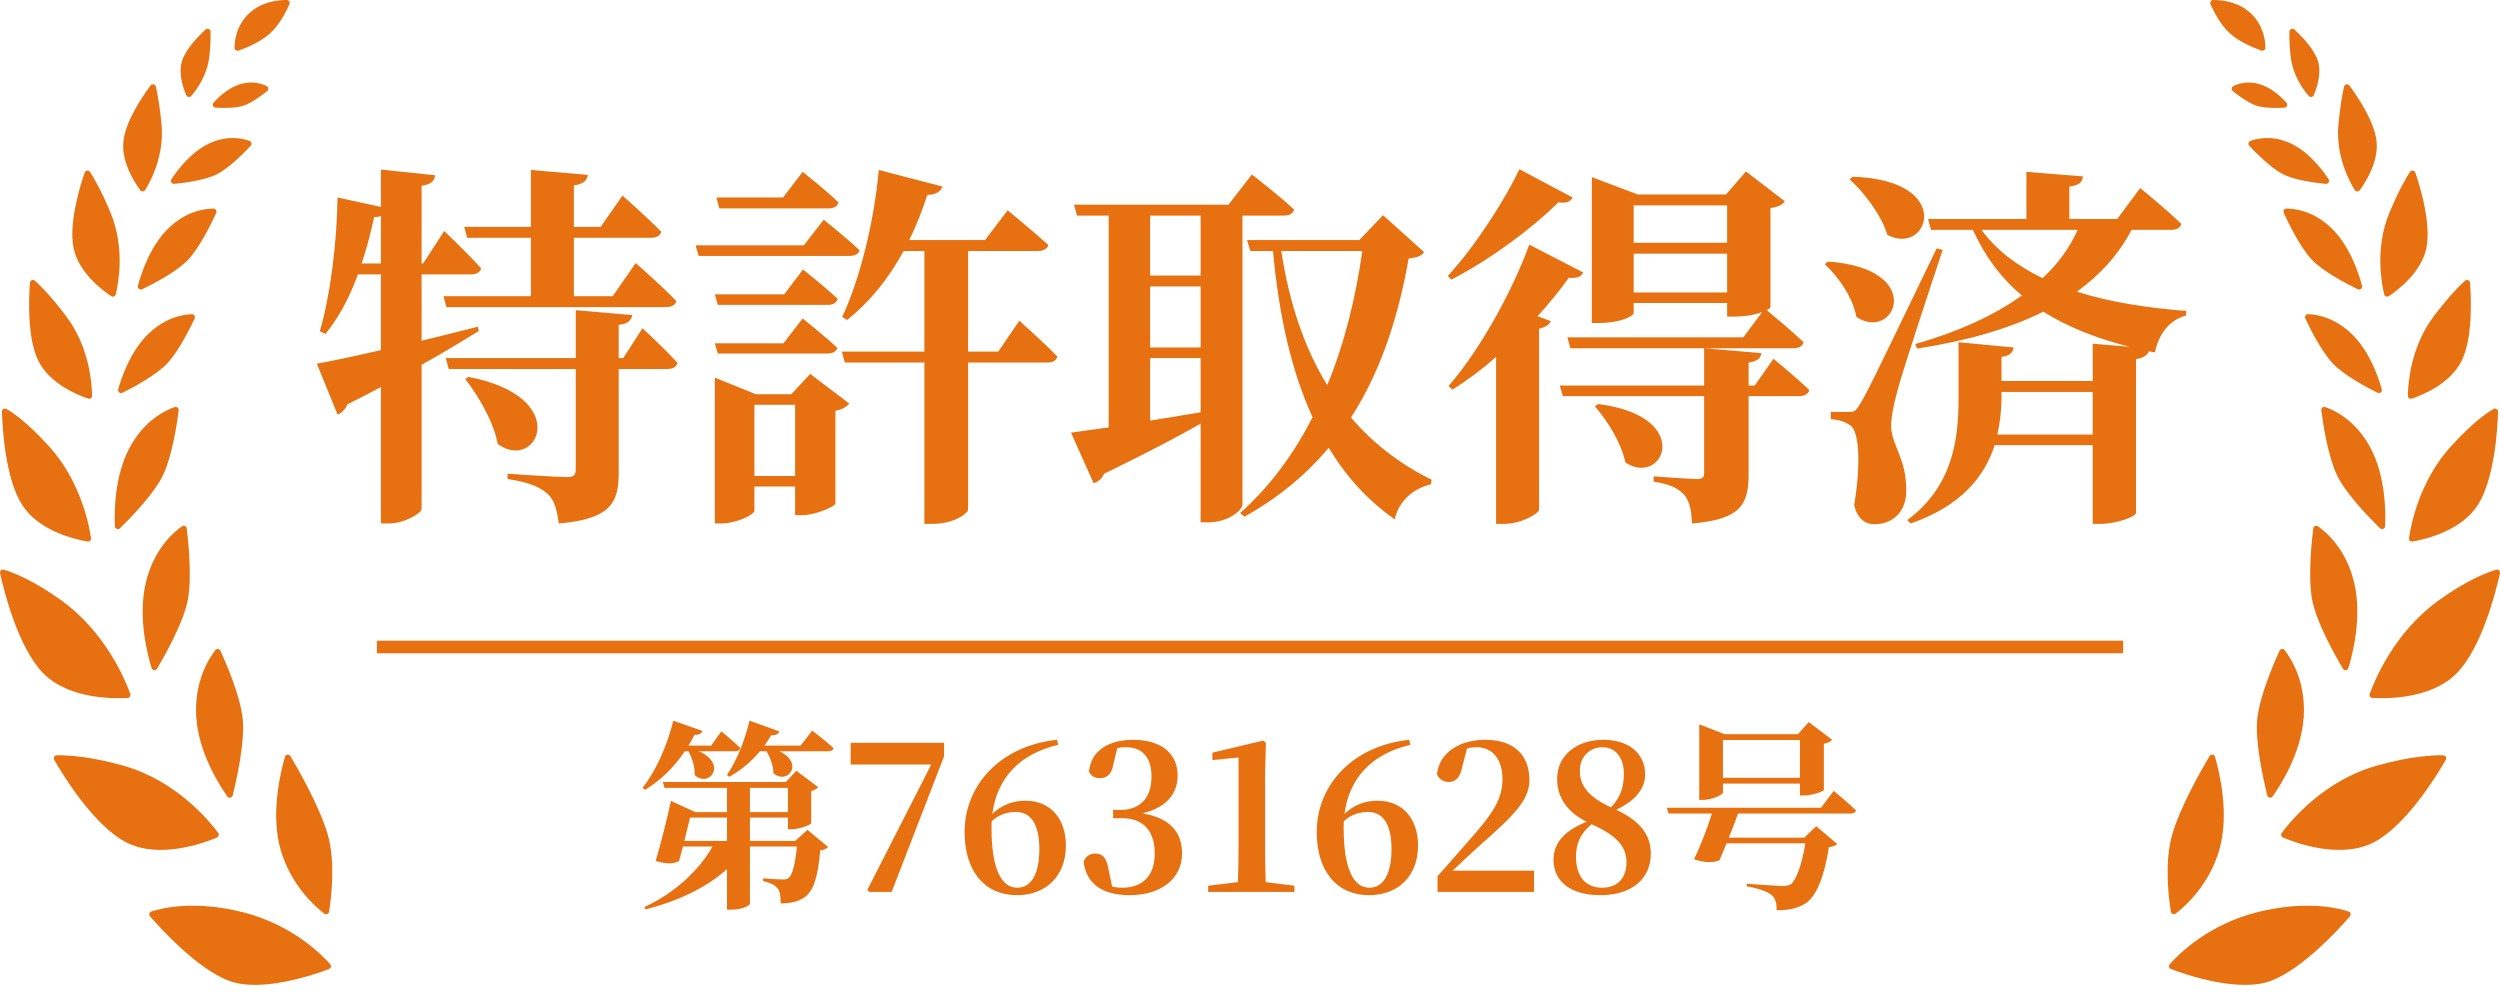
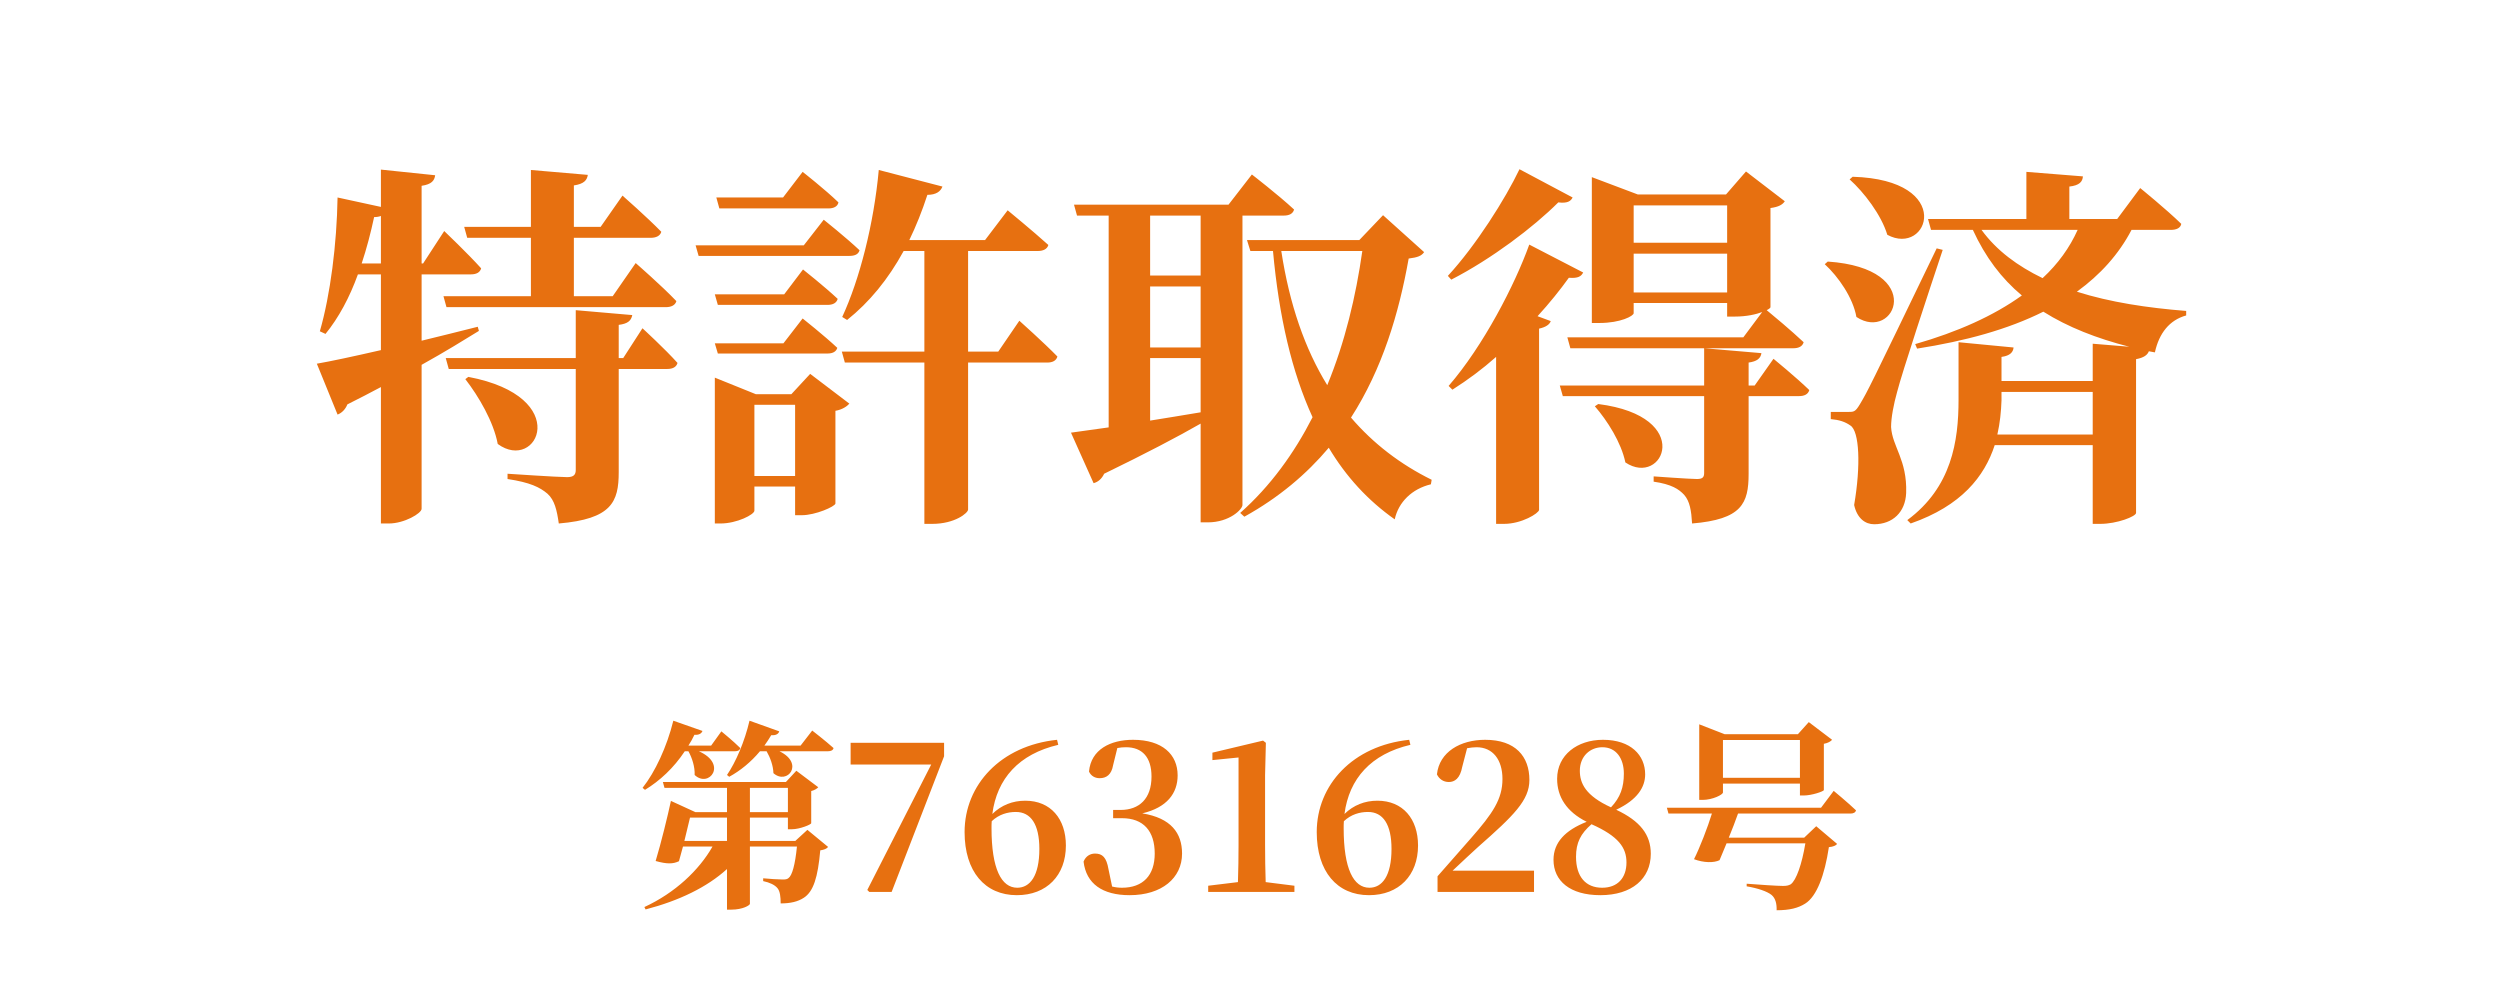
<svg xmlns="http://www.w3.org/2000/svg" width="199" height="79" viewBox="0 0 199 79" fill="none">
-   <path d="M23.117 60.186C23.01 60.005 22.74 60.04 22.68 60.242C22.317 61.502 21.521 64.844 22.342 67.658C23.162 70.469 25.063 72.151 25.815 72.727C25.958 72.837 26.168 72.753 26.196 72.574C26.36 71.554 26.73 68.672 26.091 66.444C25.462 64.256 23.782 61.307 23.117 60.186ZM19.27 72.597C15.458 71.654 12.916 72.27 12.049 72.555C11.887 72.609 11.831 72.811 11.943 72.94C12.749 73.873 15.601 77.025 18.146 78.043C20.712 79.069 25.005 77.585 26.192 77.135C26.349 77.076 26.398 76.878 26.286 76.752C25.586 75.961 23.216 73.576 19.268 72.597H19.27ZM17.139 51.754C16.613 52.433 15.447 54.272 15.622 57.062C15.798 59.881 17.413 62.433 18.097 63.397C18.215 63.565 18.476 63.516 18.524 63.316C18.821 62.119 19.525 59.001 19.315 57.172C19.1 55.312 17.969 52.718 17.547 51.799C17.472 51.635 17.25 51.61 17.14 51.754H17.139ZM17.273 66.668C17.416 66.607 17.465 66.428 17.372 66.304C16.697 65.389 14.06 62.147 9.832 60.952C7.083 60.175 5.266 60.107 4.516 60.123C4.334 60.126 4.222 60.324 4.313 60.483C5.01 61.696 7.52 65.817 10.148 67.1C12.777 68.385 16.278 67.088 17.273 66.668ZM12.501 53.231C13.122 52.181 14.632 49.501 14.957 47.721C15.29 45.894 14.99 43.068 14.864 42.062C14.842 41.883 14.639 41.792 14.491 41.894C13.808 42.368 12.234 43.715 11.606 46.388C10.967 49.097 11.714 52.032 12.068 53.176C12.129 53.376 12.396 53.407 12.503 53.229L12.501 53.231ZM10.16 55.557C10.319 55.548 10.426 55.387 10.372 55.236C9.986 54.162 8.445 50.394 4.961 47.849C2.706 46.202 1.027 45.565 0.309 45.347C0.135 45.292 -0.033 45.448 0.006 45.628C0.304 46.986 1.437 51.6 3.489 53.639C5.532 55.665 9.094 55.621 10.16 55.558V55.557ZM14.224 32.66C14.246 32.485 14.077 32.345 13.91 32.403C13.177 32.653 11.47 33.45 10.298 35.67C9.108 37.925 9.092 40.746 9.145 41.887C9.153 42.093 9.403 42.191 9.551 42.048C10.368 41.251 12.307 39.27 13.004 37.77C13.721 36.22 14.105 33.611 14.226 32.66H14.224ZM15.269 25.007C14.604 25.03 13.164 25.252 11.78 26.607C10.37 27.986 9.67 30.046 9.408 30.989C9.352 31.188 9.56 31.36 9.745 31.267C10.613 30.833 12.477 29.839 13.342 28.898C14.243 27.919 15.144 26.097 15.494 25.35C15.569 25.187 15.449 25.002 15.271 25.009L15.269 25.007ZM6.968 43.106C7.129 43.135 7.268 42.996 7.246 42.835C7.092 41.78 6.416 38.301 3.922 35.548C2.21 33.658 1.06 32.863 0.513 32.553C0.351 32.461 0.15 32.581 0.156 32.769C0.192 34.048 0.416 38.119 1.781 40.219C3.13 42.294 6.012 42.944 6.968 43.106ZM11.316 23.026C12.196 22.601 14.128 21.602 15.018 20.628C15.945 19.617 16.866 17.702 17.212 16.945C17.285 16.785 17.168 16.605 16.992 16.605C16.322 16.605 14.821 16.787 13.391 18.185C11.935 19.61 11.232 21.784 10.979 22.748C10.927 22.945 11.131 23.115 11.314 23.026H11.316ZM8.851 23.574C8.989 23.667 9.178 23.591 9.216 23.429C9.44 22.501 9.951 19.699 8.799 16.932C8.054 15.145 7.479 14.162 7.162 13.686C7.052 13.52 6.8 13.553 6.736 13.742C6.362 14.839 5.456 17.802 5.858 19.745C6.259 21.694 8.136 23.101 8.851 23.576V23.574ZM7.015 31.731C7.172 31.783 7.333 31.666 7.331 31.5C7.317 30.532 7.113 27.601 5.249 25.147C4.041 23.556 3.214 22.73 2.779 22.347C2.631 22.216 2.397 22.312 2.383 22.508C2.294 23.684 2.149 26.885 3.05 28.714C3.952 30.55 6.19 31.451 7.015 31.729V31.731ZM13.868 14.636C14.695 14.556 16.4 14.337 17.324 13.843C18.287 13.329 19.467 12.127 19.956 11.603C20.074 11.477 20.024 11.273 19.861 11.213C19.312 11.013 18.114 10.742 16.673 11.409C15.203 12.09 14.112 13.551 13.646 14.265C13.536 14.433 13.669 14.655 13.869 14.636H13.868ZM11.559 15.124C12.009 14.398 13.095 12.357 12.855 9.879C12.709 8.355 12.527 7.407 12.409 6.897C12.361 6.698 12.105 6.645 11.983 6.808C11.368 7.634 10 9.631 9.824 11.236C9.646 12.868 10.7 14.51 11.161 15.138C11.26 15.275 11.468 15.268 11.557 15.123L11.559 15.124ZM17.163 8.57C17.764 8.604 18.795 8.619 19.402 8.406C20.041 8.182 20.853 7.582 21.265 7.254C21.403 7.146 21.38 6.929 21.223 6.85C20.834 6.657 20.101 6.419 19.169 6.685C18.212 6.958 17.414 7.711 16.999 8.168C16.863 8.318 16.961 8.558 17.163 8.569V8.57ZM15.222 7.639C15.652 7.153 16.505 6.005 16.671 4.428C16.76 3.586 16.769 2.935 16.762 2.524C16.758 2.317 16.512 2.212 16.36 2.352C15.802 2.865 14.786 3.896 14.487 4.864C14.18 5.858 14.585 7.023 14.822 7.576C14.892 7.737 15.105 7.771 15.222 7.639ZM18.989 4.024C19.535 3.833 20.694 3.373 21.48 2.673C22.256 1.981 22.802 0.877 23.04 0.336C23.11 0.179 22.994 0.002 22.822 0C22.193 -0.005 20.842 0.107 19.826 1.064C18.819 2.013 18.675 3.222 18.668 3.794C18.666 3.961 18.83 4.078 18.985 4.024H18.989ZM173.183 72.725C173.935 72.149 175.834 70.467 176.654 67.657C177.476 64.843 176.681 61.5 176.316 60.24C176.258 60.039 175.988 60.004 175.879 60.184C175.214 61.306 173.534 64.254 172.905 66.44C172.265 68.668 172.635 71.551 172.8 72.571C172.83 72.749 173.038 72.833 173.183 72.723V72.725ZM186.949 72.555C186.081 72.27 183.54 71.654 179.73 72.597C175.782 73.574 173.411 75.959 172.711 76.752C172.6 76.878 172.65 77.076 172.806 77.135C173.994 77.587 178.286 79.069 180.852 78.043C183.397 77.027 186.247 73.875 187.055 72.942C187.167 72.812 187.111 72.609 186.949 72.557V72.555ZM181.451 51.799C181.028 52.718 179.897 55.312 179.683 57.172C179.473 58.999 180.177 62.118 180.473 63.315C180.522 63.514 180.782 63.563 180.901 63.395C181.583 62.433 183.2 59.879 183.376 57.06C183.551 54.269 182.385 52.431 181.859 51.752C181.749 51.61 181.528 51.635 181.453 51.797L181.451 51.799ZM194.482 60.123C193.73 60.107 191.915 60.173 189.166 60.952C184.938 62.147 182.301 65.389 181.625 66.304C181.533 66.43 181.582 66.608 181.727 66.668C182.72 67.088 186.221 68.385 188.851 67.1C191.48 65.816 193.99 61.696 194.686 60.483C194.777 60.326 194.665 60.128 194.484 60.123H194.482ZM186.497 53.231C186.603 53.409 186.87 53.378 186.931 53.178C187.286 52.034 188.031 49.099 187.394 46.39C186.764 43.717 185.191 42.37 184.509 41.895C184.36 41.792 184.158 41.883 184.135 42.063C184.01 43.07 183.709 45.894 184.043 47.723C184.367 49.503 185.875 52.181 186.499 53.231H186.497ZM198.69 45.347C197.973 45.565 196.294 46.202 194.039 47.849C190.555 50.394 189.014 54.16 188.628 55.236C188.574 55.387 188.679 55.548 188.839 55.557C189.907 55.62 193.47 55.663 195.51 53.637C197.563 51.6 198.696 46.986 198.994 45.628C199.034 45.448 198.867 45.294 198.69 45.347ZM189.448 42.048C189.597 42.191 189.844 42.093 189.855 41.887C189.907 40.744 189.892 37.923 188.701 35.67C187.528 33.451 185.823 32.655 185.09 32.403C184.922 32.345 184.753 32.485 184.776 32.66C184.896 33.611 185.28 36.222 185.998 37.77C186.692 39.27 188.631 41.25 189.448 42.046V42.048ZM189.253 31.265C189.438 31.358 189.646 31.187 189.59 30.985C189.328 30.042 188.628 27.984 187.218 26.605C185.834 25.252 184.394 25.03 183.729 25.005C183.551 24.998 183.428 25.186 183.503 25.348C183.854 26.096 184.755 27.918 185.656 28.896C186.521 29.837 188.384 30.831 189.253 31.265ZM195.077 35.548C192.583 38.301 191.908 41.78 191.754 42.835C191.731 42.996 191.871 43.135 192.032 43.106C192.99 42.944 195.87 42.294 197.219 40.219C198.582 38.12 198.807 34.05 198.844 32.77C198.849 32.583 198.648 32.462 198.486 32.555C197.94 32.865 196.79 33.66 195.079 35.55L195.077 35.548ZM181.786 16.945C182.131 17.702 183.051 19.617 183.98 20.628C184.87 21.6 186.804 22.601 187.682 23.024C187.867 23.113 188.069 22.945 188.017 22.746C187.764 21.782 187.062 19.608 185.605 18.183C184.175 16.785 182.676 16.603 182.004 16.603C181.83 16.603 181.713 16.784 181.784 16.943L181.786 16.945ZM190.146 23.574C190.864 23.099 192.738 21.692 193.14 19.743C193.54 17.802 192.635 14.839 192.262 13.74C192.197 13.551 191.946 13.52 191.836 13.684C191.518 14.16 190.944 15.144 190.199 16.93C189.045 19.697 189.557 22.499 189.782 23.427C189.82 23.59 190.009 23.663 190.146 23.572V23.574ZM191.983 31.731C192.808 31.453 195.046 30.551 195.948 28.716C196.847 26.887 196.704 23.688 196.615 22.51C196.599 22.312 196.365 22.216 196.217 22.347C195.782 22.732 194.955 23.558 193.747 25.147C191.885 27.601 191.679 30.53 191.665 31.498C191.663 31.664 191.824 31.782 191.981 31.729L191.983 31.731ZM182.327 11.409C180.885 10.742 179.688 11.013 179.138 11.213C178.976 11.273 178.925 11.477 179.044 11.603C179.533 12.127 180.712 13.327 181.676 13.843C182.599 14.337 184.305 14.556 185.132 14.636C185.333 14.655 185.465 14.435 185.355 14.265C184.887 13.551 183.798 12.09 182.329 11.409H182.327ZM187.836 15.14C188.296 14.51 189.352 12.868 189.173 11.238C188.996 9.633 187.628 7.638 187.013 6.81C186.891 6.645 186.635 6.699 186.588 6.899C186.469 7.408 186.289 8.355 186.141 9.881C185.902 12.359 186.987 14.4 187.438 15.126C187.527 15.27 187.734 15.278 187.834 15.142L187.836 15.14ZM177.777 6.852C177.618 6.931 177.597 7.146 177.735 7.256C178.148 7.583 178.958 8.184 179.597 8.408C180.205 8.621 181.236 8.604 181.837 8.572C182.039 8.562 182.137 8.32 182.001 8.17C181.585 7.713 180.789 6.96 179.831 6.687C178.899 6.421 178.166 6.659 177.777 6.852ZM183.776 7.639C183.893 7.771 184.106 7.737 184.175 7.576C184.413 7.023 184.818 5.856 184.51 4.864C184.212 3.898 183.196 2.865 182.638 2.352C182.486 2.212 182.241 2.317 182.236 2.524C182.227 2.935 182.236 3.584 182.327 4.426C182.493 6.003 183.346 7.151 183.776 7.638V7.639ZM177.518 2.673C178.304 3.373 179.463 3.833 180.009 4.024C180.166 4.078 180.33 3.961 180.327 3.794C180.32 3.222 180.175 2.013 179.168 1.064C178.152 0.109 176.803 -0.005 176.174 0C176.002 0 175.888 0.179 175.956 0.336C176.194 0.877 176.742 1.98 177.517 2.673H177.518Z" fill="#E77010" />
  <path d="M37.19 18.93L36.95 18.06H42.26V13.53L46.79 13.92C46.73 14.34 46.49 14.64 45.68 14.76V18.06H47.81L49.55 15.57C49.55 15.57 51.5 17.28 52.64 18.45C52.55 18.78 52.22 18.93 51.8 18.93H45.68V23.58H48.77L50.6 20.94C50.6 20.94 52.67 22.74 53.84 23.97C53.75 24.3 53.42 24.45 53 24.45H35.54L35.3 23.58H42.26V18.93H37.19ZM28.79 20.97H30.32V17.19C30.17 17.25 29.99 17.28 29.78 17.28C29.51 18.54 29.18 19.8 28.79 20.97ZM38.03 26.01L38.12 26.34C36.95 27.06 35.45 27.99 33.56 29.04V40.5C33.56 40.86 32.18 41.67 30.95 41.67H30.32V30.81C29.48 31.26 28.61 31.71 27.65 32.19C27.5 32.58 27.2 32.88 26.87 33L25.22 28.95C26.27 28.77 28.1 28.38 30.32 27.87V21.84H28.49C27.83 23.67 26.96 25.29 25.91 26.58L25.46 26.37C26.3 23.46 26.81 19.41 26.87 15.72L30.32 16.47V13.5L34.64 13.95C34.58 14.37 34.37 14.67 33.56 14.79V20.97H33.68L35.36 18.39C35.36 18.39 37.25 20.19 38.3 21.36C38.21 21.69 37.91 21.84 37.49 21.84H33.56V27.12C35 26.76 36.53 26.4 38.03 26.01ZM37.04 30.18L37.28 30C45.68 31.59 42.77 37.65 39.62 35.34C39.29 33.57 38.09 31.53 37.04 30.18ZM49.61 28.5L51.14 26.13C51.14 26.13 52.94 27.78 53.93 28.89C53.84 29.22 53.54 29.37 53.12 29.37H49.25V37.59C49.25 39.96 48.68 41.31 44.48 41.67C44.33 40.62 44.15 39.81 43.58 39.3C42.98 38.79 42.2 38.4 40.4 38.13V37.71C40.4 37.71 44.42 37.98 45.14 37.98C45.65 37.98 45.83 37.8 45.83 37.41V29.37H35.72L35.48 28.5H45.83V24.69L50.33 25.08C50.24 25.53 49.97 25.77 49.25 25.86V28.5H49.61ZM65.96 16.59H57.26L57.02 15.72H62.33L63.89 13.68C63.89 13.68 65.69 15.09 66.74 16.11C66.68 16.44 66.35 16.59 65.96 16.59ZM63.98 19.53L65.57 17.49C65.57 17.49 67.34 18.9 68.42 19.92C68.33 20.25 68.03 20.37 67.61 20.37H55.61L55.37 19.53H63.98ZM62.42 23.43L63.92 21.45C63.92 21.45 65.66 22.83 66.68 23.79C66.59 24.12 66.29 24.27 65.87 24.27H57.14L56.9 23.43H62.42ZM62.36 27.33L63.89 25.35C63.89 25.35 65.63 26.73 66.65 27.69C66.56 27.99 66.29 28.14 65.87 28.14H57.14L56.9 27.33H62.36ZM60.05 37.89H63.29V32.22H60.05V37.89ZM62.99 31.38L64.49 29.76L67.61 32.13C67.43 32.34 67.04 32.61 66.5 32.7V40.08C66.47 40.32 64.91 41.01 63.83 41.01H63.29V38.73H60.05V40.65C60.05 40.95 58.67 41.67 57.35 41.67H56.9V30.06L60.17 31.38H62.99ZM79.46 27.99L81.14 25.53C81.14 25.53 83.09 27.27 84.17 28.38C84.08 28.71 83.78 28.86 83.36 28.86H77.06V40.56C77.06 40.83 76.01 41.7 74.21 41.7H73.58V28.86H67.25L67.01 27.99H73.58V19.98H71.93C70.7 22.23 69.2 24.06 67.43 25.47L67.04 25.23C68.42 22.26 69.56 17.82 69.95 13.53L75.02 14.85C74.87 15.24 74.51 15.51 73.82 15.51C73.4 16.8 72.92 18 72.38 19.11H78.41L80.21 16.74C80.21 16.74 82.22 18.39 83.45 19.5C83.36 19.83 83.03 19.98 82.61 19.98H77.06V27.99H79.46ZM91.55 28.5V33.48C92.81 33.27 94.19 33.06 95.57 32.82V28.5H91.55ZM95.57 17.16H91.55V21.93H95.57V17.16ZM91.55 22.8V27.66H95.57V22.8H91.55ZM98.9 17.16V40.2C98.9 40.53 97.88 41.58 96.14 41.58H95.57V33.72C93.74 34.77 91.22 36.09 87.89 37.71C87.71 38.1 87.41 38.37 87.05 38.46L85.25 34.44C85.94 34.35 86.99 34.2 88.25 34.02V17.16H85.73L85.49 16.29H97.79L99.65 13.89C99.65 13.89 101.75 15.51 103.01 16.68C102.92 17.01 102.62 17.16 102.2 17.16H98.9ZM108.44 19.98H101.99C102.65 24.27 103.88 27.78 105.65 30.66C107.06 27.24 107.93 23.58 108.44 19.98ZM110.09 17.13L113.36 20.07C113.15 20.37 112.85 20.49 112.13 20.58C111.35 24.96 110.03 29.37 107.54 33.24C109.31 35.31 111.47 36.96 113.96 38.19L113.9 38.55C112.4 38.91 111.32 39.96 111.02 41.34C108.89 39.84 107.15 37.95 105.77 35.64C104 37.74 101.81 39.6 99.05 41.13L98.72 40.83C101.12 38.7 103.01 36.09 104.48 33.21C102.83 29.61 101.81 25.23 101.33 19.98H99.53L99.26 19.11H108.2L110.09 17.13ZM120.95 13.47L125.18 15.72C125.03 16.02 124.76 16.2 124.04 16.11C122.06 18.09 118.73 20.61 115.52 22.26L115.25 21.96C117.47 19.56 119.84 15.81 120.95 13.47ZM121.73 19.47L126.02 21.69C125.87 21.99 125.63 22.17 124.88 22.11C124.19 23.07 123.35 24.12 122.39 25.17L123.44 25.56C123.35 25.83 123.05 26.04 122.51 26.16V40.59C122.48 40.86 121.13 41.7 119.72 41.7H119.09V28.41C118.01 29.37 116.84 30.24 115.61 31.02L115.31 30.72C118.07 27.54 120.59 22.65 121.73 19.47ZM126.95 32.34L127.22 32.16C134.96 33.15 132.38 38.82 129.38 36.81C129.05 35.22 127.94 33.48 126.95 32.34ZM130.04 23.28H137.48V20.19H130.04V23.28ZM137.48 16.35H130.04V19.32H137.48V16.35ZM140.93 16.56V24.45C140.93 24.51 140.81 24.6 140.63 24.69C141.11 25.08 142.58 26.31 143.57 27.24C143.48 27.57 143.18 27.72 142.76 27.72H125L124.76 26.85H138.77L140.27 24.84C139.79 25.02 139.04 25.2 138.08 25.2H137.48V24.12H130.04V24.93C130.04 25.14 129.02 25.71 127.31 25.71H126.71V14.1L130.37 15.48H137.39L138.98 13.65L142.07 16.02C141.89 16.29 141.59 16.47 140.93 16.56ZM139.67 30.69L141.17 28.56C141.17 28.56 142.97 30.03 144.02 31.05C143.93 31.38 143.63 31.53 143.21 31.53H139.19V37.71C139.19 40.08 138.65 41.34 134.69 41.67C134.63 40.65 134.51 39.9 134.06 39.39C133.64 38.94 133.07 38.55 131.63 38.34V37.92C131.63 37.92 134.51 38.13 135.08 38.13C135.53 38.13 135.65 37.98 135.65 37.65V31.53H124.4L124.16 30.69H135.65V27.72L140.21 28.11C140.15 28.53 139.85 28.77 139.19 28.86V30.69H139.67ZM147.23 14.28L147.47 14.07C155.69 14.31 153.5 20.46 150.23 18.69C149.75 17.1 148.37 15.3 147.23 14.28ZM145.25 21.03L145.49 20.82C153.41 21.36 150.86 27.27 147.77 25.23C147.5 23.7 146.33 22.02 145.25 21.03ZM154.16 19.77L154.64 19.89C153.5 23.31 151.4 29.67 151.01 31.2C150.74 32.16 150.53 33.24 150.53 33.99C150.62 35.55 151.82 36.6 151.73 39.24C151.67 40.77 150.65 41.73 149.18 41.73C148.49 41.73 147.83 41.28 147.59 40.2C148.13 37.05 148.01 34.32 147.29 33.87C146.87 33.57 146.39 33.42 145.73 33.36V32.79H147.11C147.56 32.79 147.68 32.79 148.04 32.19C148.7 31.08 148.7 31.08 154.16 19.77ZM158.99 34.59H166.58V31.2H159.32V31.86C159.29 32.76 159.2 33.66 158.99 34.59ZM165.38 18.3H157.73C158.93 19.95 160.61 21.18 162.59 22.14C163.82 21 164.75 19.71 165.38 18.3ZM172.79 18.3H169.67C168.65 20.25 167.18 21.87 165.32 23.22C167.96 24.06 170.96 24.51 174.02 24.75V25.11C172.7 25.47 171.86 26.52 171.53 28.05L171.05 27.96C170.93 28.26 170.66 28.47 170.03 28.59V40.83C170.03 41.1 168.53 41.7 167.18 41.7H166.58V35.43H158.78C157.97 37.92 156.14 40.26 152.09 41.67L151.82 41.4C155.36 38.79 155.9 35.1 155.9 31.83V27.24L160.28 27.66C160.25 28.02 160.01 28.32 159.32 28.41V30.33H166.58V27.36L169.49 27.6C166.91 26.94 164.6 26.04 162.65 24.81C159.83 26.22 156.44 27.15 152.6 27.75L152.45 27.39C155.81 26.43 158.69 25.14 160.94 23.52C159.32 22.17 158.03 20.46 157.04 18.3H153.71L153.47 17.43H161.3V13.68L165.8 14.04C165.77 14.46 165.53 14.76 164.72 14.85V17.43H168.53L170.36 14.97C170.36 14.97 172.43 16.65 173.63 17.82C173.57 18.15 173.24 18.3 172.79 18.3ZM54.797 59.8H54.509C53.629 61.128 52.525 62.152 51.341 62.872L51.149 62.712C52.141 61.464 53.085 59.448 53.597 57.368L55.917 58.184C55.837 58.392 55.629 58.52 55.277 58.488C55.133 58.792 54.973 59.08 54.797 59.352H56.605L57.421 58.216C57.421 58.216 58.381 59 58.925 59.544C58.893 59.72 58.733 59.8 58.509 59.8H55.629C57.949 60.824 56.429 62.76 55.293 61.688C55.325 61.048 55.085 60.312 54.797 59.8ZM54.477 66.936H57.869V65.08H54.925C54.813 65.576 54.637 66.264 54.477 66.936ZM59.693 62.712V64.648H62.717V62.712H59.693ZM63.309 66.936L64.269 66.056L65.917 67.416C65.805 67.56 65.613 67.64 65.293 67.688C65.101 69.848 64.749 70.968 63.981 71.464C63.517 71.768 62.925 71.912 62.141 71.912C62.141 71.4 62.093 70.936 61.885 70.696C61.677 70.44 61.277 70.248 60.749 70.136V69.912C61.197 69.96 61.997 70.008 62.301 70.008C62.525 70.008 62.653 69.992 62.765 69.896C63.053 69.688 63.293 68.84 63.437 67.384H59.693V71.944C59.693 72.056 59.133 72.408 58.205 72.408H57.869V69.176C56.285 70.616 54.077 71.688 51.389 72.392L51.293 72.2C53.725 71.08 55.645 69.272 56.717 67.384H54.365C54.253 67.8 54.141 68.216 54.045 68.552C53.581 68.776 53.101 68.792 52.189 68.536C52.637 67.048 53.149 64.952 53.405 63.752L55.357 64.648H57.869V62.712H52.893L52.765 62.248H62.557L63.389 61.352L65.133 62.664C65.037 62.776 64.829 62.904 64.573 62.968V65.528C64.557 65.64 63.645 66.008 63.037 66.008H62.717V65.08H59.693V66.936H63.309ZM63.725 59.352L64.653 58.152C64.653 58.152 65.709 58.968 66.349 59.544C66.317 59.72 66.141 59.8 65.901 59.8H62.045C64.061 60.776 62.669 62.52 61.565 61.544C61.549 60.952 61.309 60.296 61.021 59.8H60.493C59.773 60.664 58.925 61.352 58.045 61.832L57.869 61.688C58.573 60.664 59.277 59.016 59.661 57.368L62.029 58.216C61.965 58.424 61.757 58.552 61.389 58.52C61.213 58.808 61.037 59.096 60.845 59.352H63.725ZM67.709 59.128H75.149V60.2L70.973 71H69.197L69.037 70.84L74.125 60.856H67.709V59.128ZM80.973 70.664C81.981 70.664 82.733 69.736 82.733 67.576C82.733 65.624 82.061 64.632 80.861 64.632C80.205 64.632 79.517 64.824 78.941 65.368C78.925 65.56 78.925 65.736 78.925 65.928C78.925 69.16 79.709 70.664 80.973 70.664ZM84.141 58.888L84.237 59.288C81.101 60.024 79.357 61.976 78.989 64.792C79.709 64.088 80.605 63.736 81.613 63.736C83.629 63.736 84.845 65.176 84.845 67.304C84.845 69.672 83.325 71.256 80.941 71.256C78.397 71.256 76.781 69.368 76.781 66.232C76.781 62.472 79.661 59.352 84.141 58.888ZM88.94 59.544L88.604 60.904C88.476 61.656 88.076 61.944 87.532 61.944C87.164 61.944 86.844 61.768 86.684 61.416C86.844 59.656 88.396 58.888 90.188 58.888C92.524 58.888 93.74 60.056 93.74 61.72C93.74 63.144 92.892 64.28 90.924 64.744C93.212 65.112 94.092 66.312 94.092 67.944C94.092 69.896 92.476 71.256 89.916 71.256C87.756 71.256 86.46 70.344 86.252 68.584C86.428 68.136 86.796 67.944 87.164 67.944C87.756 67.944 88.076 68.248 88.236 69.192L88.524 70.568C88.78 70.632 89.036 70.664 89.308 70.664C90.988 70.664 91.916 69.672 91.916 67.944C91.916 66.152 91.02 65.128 89.308 65.128H88.604V64.472H89.196C90.684 64.472 91.66 63.576 91.66 61.816C91.66 60.28 90.924 59.48 89.628 59.48C89.404 59.48 89.18 59.496 88.94 59.544ZM100.748 70.216L103.036 70.504V71H96.172V70.504L98.54 70.216C98.572 69.224 98.588 68.232 98.588 67.24V60.296L96.508 60.504V59.912L100.54 58.952L100.764 59.128L100.7 61.704V67.24C100.7 68.232 100.716 69.224 100.748 70.216ZM109.004 70.664C110.012 70.664 110.764 69.736 110.764 67.576C110.764 65.624 110.092 64.632 108.892 64.632C108.236 64.632 107.548 64.824 106.972 65.368C106.956 65.56 106.956 65.736 106.956 65.928C106.956 69.16 107.74 70.664 109.004 70.664ZM112.172 58.888L112.268 59.288C109.132 60.024 107.388 61.976 107.02 64.792C107.74 64.088 108.636 63.736 109.644 63.736C111.66 63.736 112.876 65.176 112.876 67.304C112.876 69.672 111.356 71.256 108.972 71.256C106.428 71.256 104.812 69.368 104.812 66.232C104.812 62.472 107.692 59.352 112.172 58.888ZM115.628 69.304H122.108V71H114.428V69.752C115.372 68.68 116.3 67.624 117.084 66.728C118.828 64.744 119.596 63.608 119.596 62.008C119.596 60.472 118.828 59.48 117.532 59.48C117.292 59.48 117.036 59.512 116.78 59.56L116.396 61.032C116.22 61.976 115.788 62.248 115.324 62.248C114.892 62.248 114.556 62.008 114.38 61.64C114.572 59.848 116.252 58.888 118.22 58.888C120.636 58.888 121.74 60.216 121.74 62.088C121.74 63.704 120.492 64.92 117.676 67.4C117.196 67.832 116.428 68.552 115.628 69.304ZM127.531 70.664C128.763 70.664 129.467 69.88 129.467 68.648C129.467 67.48 128.843 66.568 126.683 65.608C125.819 66.36 125.451 67.08 125.451 68.2C125.451 69.8 126.235 70.664 127.531 70.664ZM127.547 59.48C126.587 59.48 125.755 60.184 125.755 61.352C125.755 62.344 126.203 63.336 128.235 64.264C128.987 63.464 129.259 62.664 129.259 61.576C129.259 60.376 128.651 59.48 127.547 59.48ZM128.651 64.456C130.555 65.352 131.403 66.44 131.403 67.96C131.403 69.944 129.899 71.256 127.387 71.256C124.971 71.256 123.659 70.12 123.659 68.44C123.659 67.064 124.587 66.088 126.299 65.416C124.699 64.616 123.947 63.432 123.947 61.992C123.947 60.104 125.547 58.888 127.595 58.888C129.819 58.888 130.955 60.12 130.955 61.64C130.955 62.648 130.347 63.656 128.651 64.456ZM143.275 58.904H137.147V61.912H143.275V58.904ZM137.147 62.376V63.08C137.147 63.256 136.315 63.672 135.531 63.672H135.259V57.656L137.275 58.44H143.115L143.979 57.48L145.835 58.888C145.723 59.016 145.515 59.144 145.179 59.208V62.888C145.163 63 144.203 63.32 143.595 63.32H143.275V62.376H137.147ZM144.955 64.296L145.963 62.952C145.963 62.952 147.067 63.864 147.739 64.504C147.691 64.68 147.531 64.76 147.291 64.76H138.347C138.155 65.32 137.883 66.008 137.611 66.68H143.611L144.571 65.768L146.235 67.176C146.139 67.304 145.931 67.4 145.579 67.432C145.243 69.656 144.619 71.352 143.691 71.928C143.131 72.28 142.459 72.456 141.419 72.456C141.435 71.96 141.339 71.512 141.019 71.24C140.667 70.952 139.899 70.696 139.035 70.552V70.344C139.995 70.424 141.531 70.52 141.915 70.52C142.203 70.52 142.363 70.488 142.539 70.392C142.987 70.072 143.435 68.776 143.707 67.128H137.435C137.227 67.64 137.019 68.12 136.875 68.472C136.411 68.696 135.611 68.68 134.843 68.392C135.291 67.512 135.947 65.816 136.267 64.76H132.811L132.683 64.296H144.955Z" fill="#E77010" />
-   <line x1="30" y1="51.5" x2="169" y2="51.5" stroke="#E77010" />
</svg>